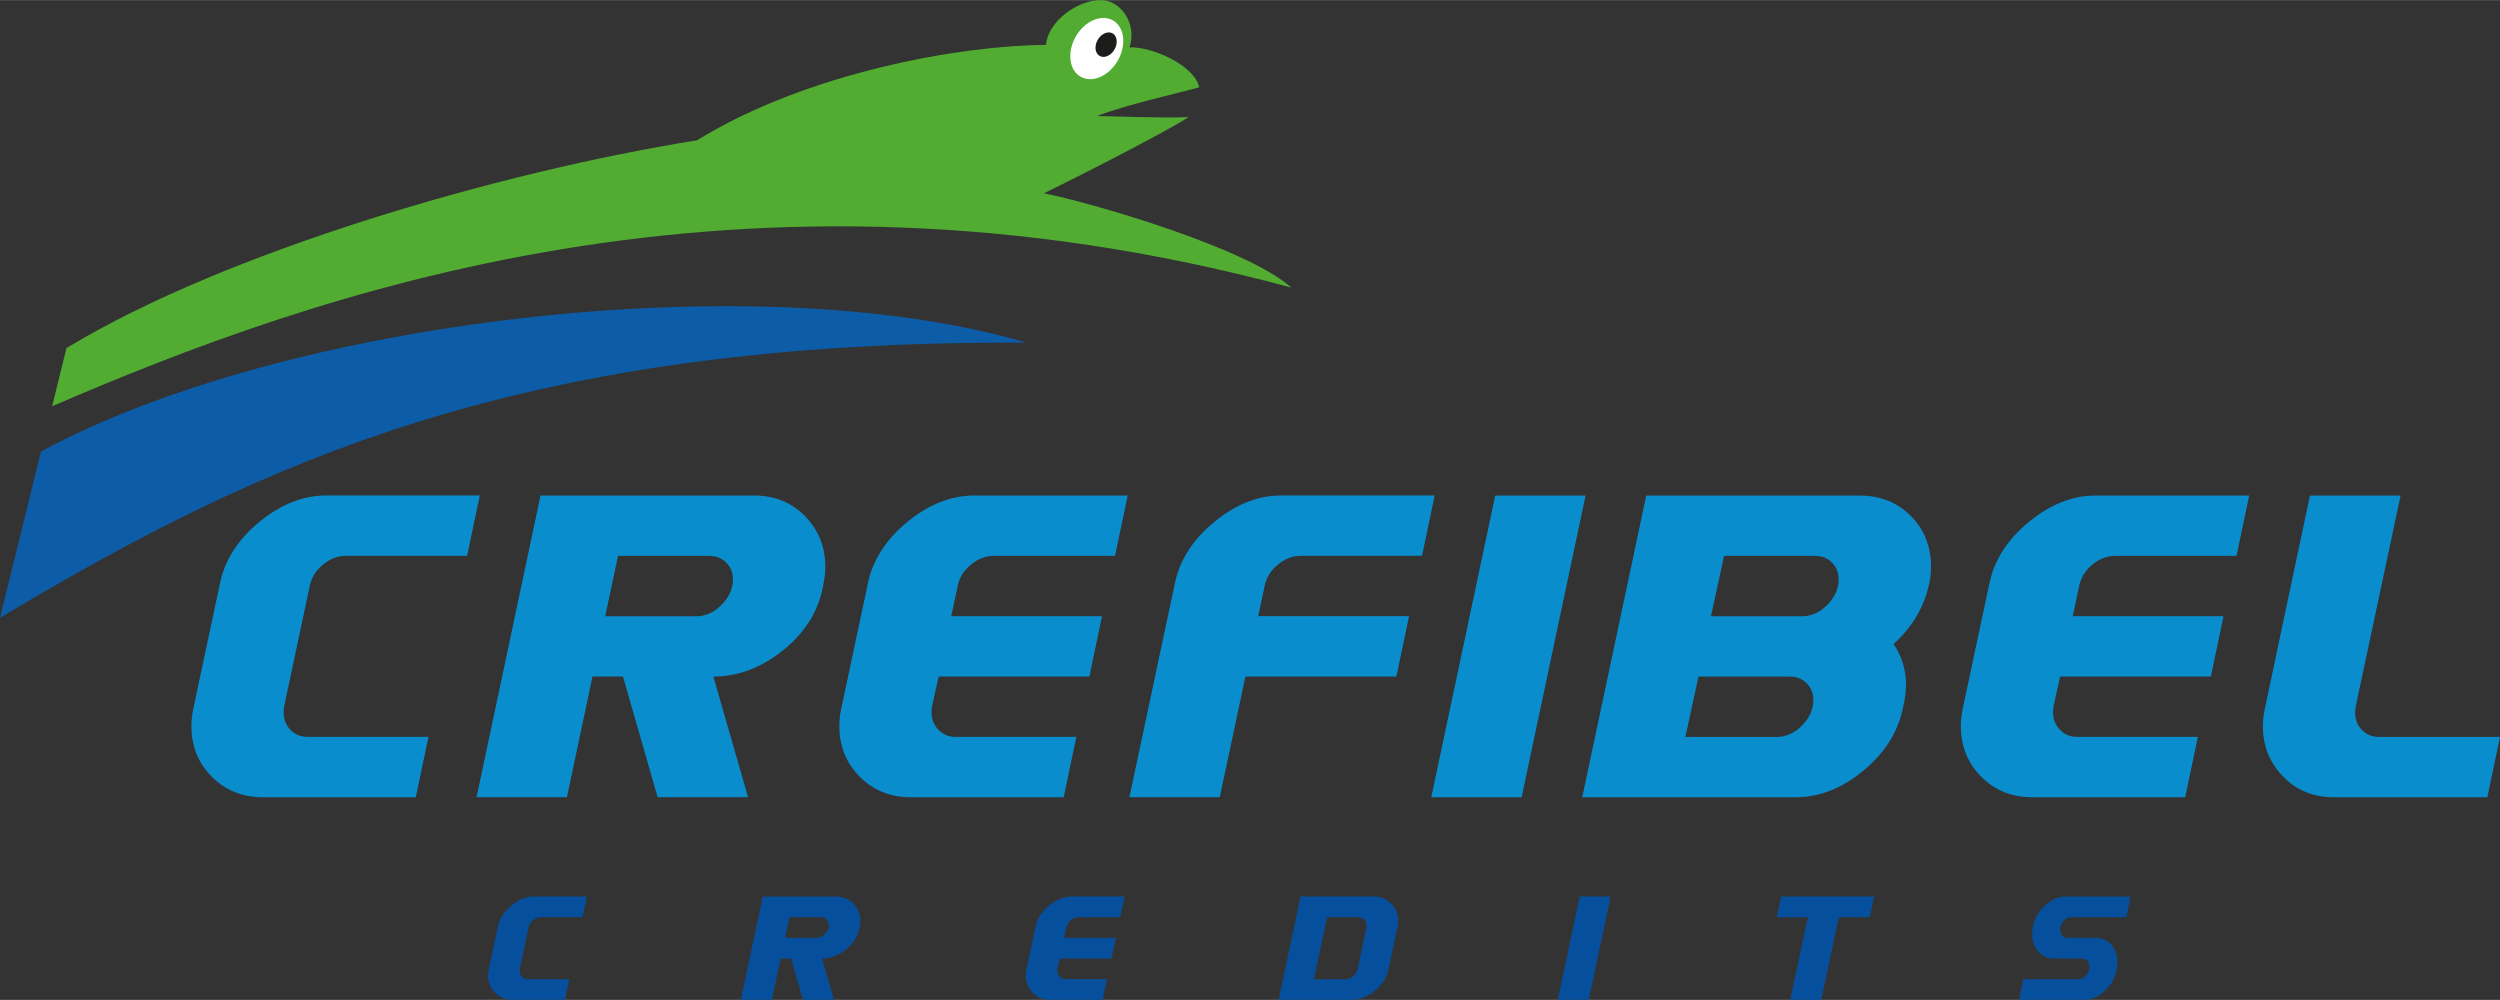
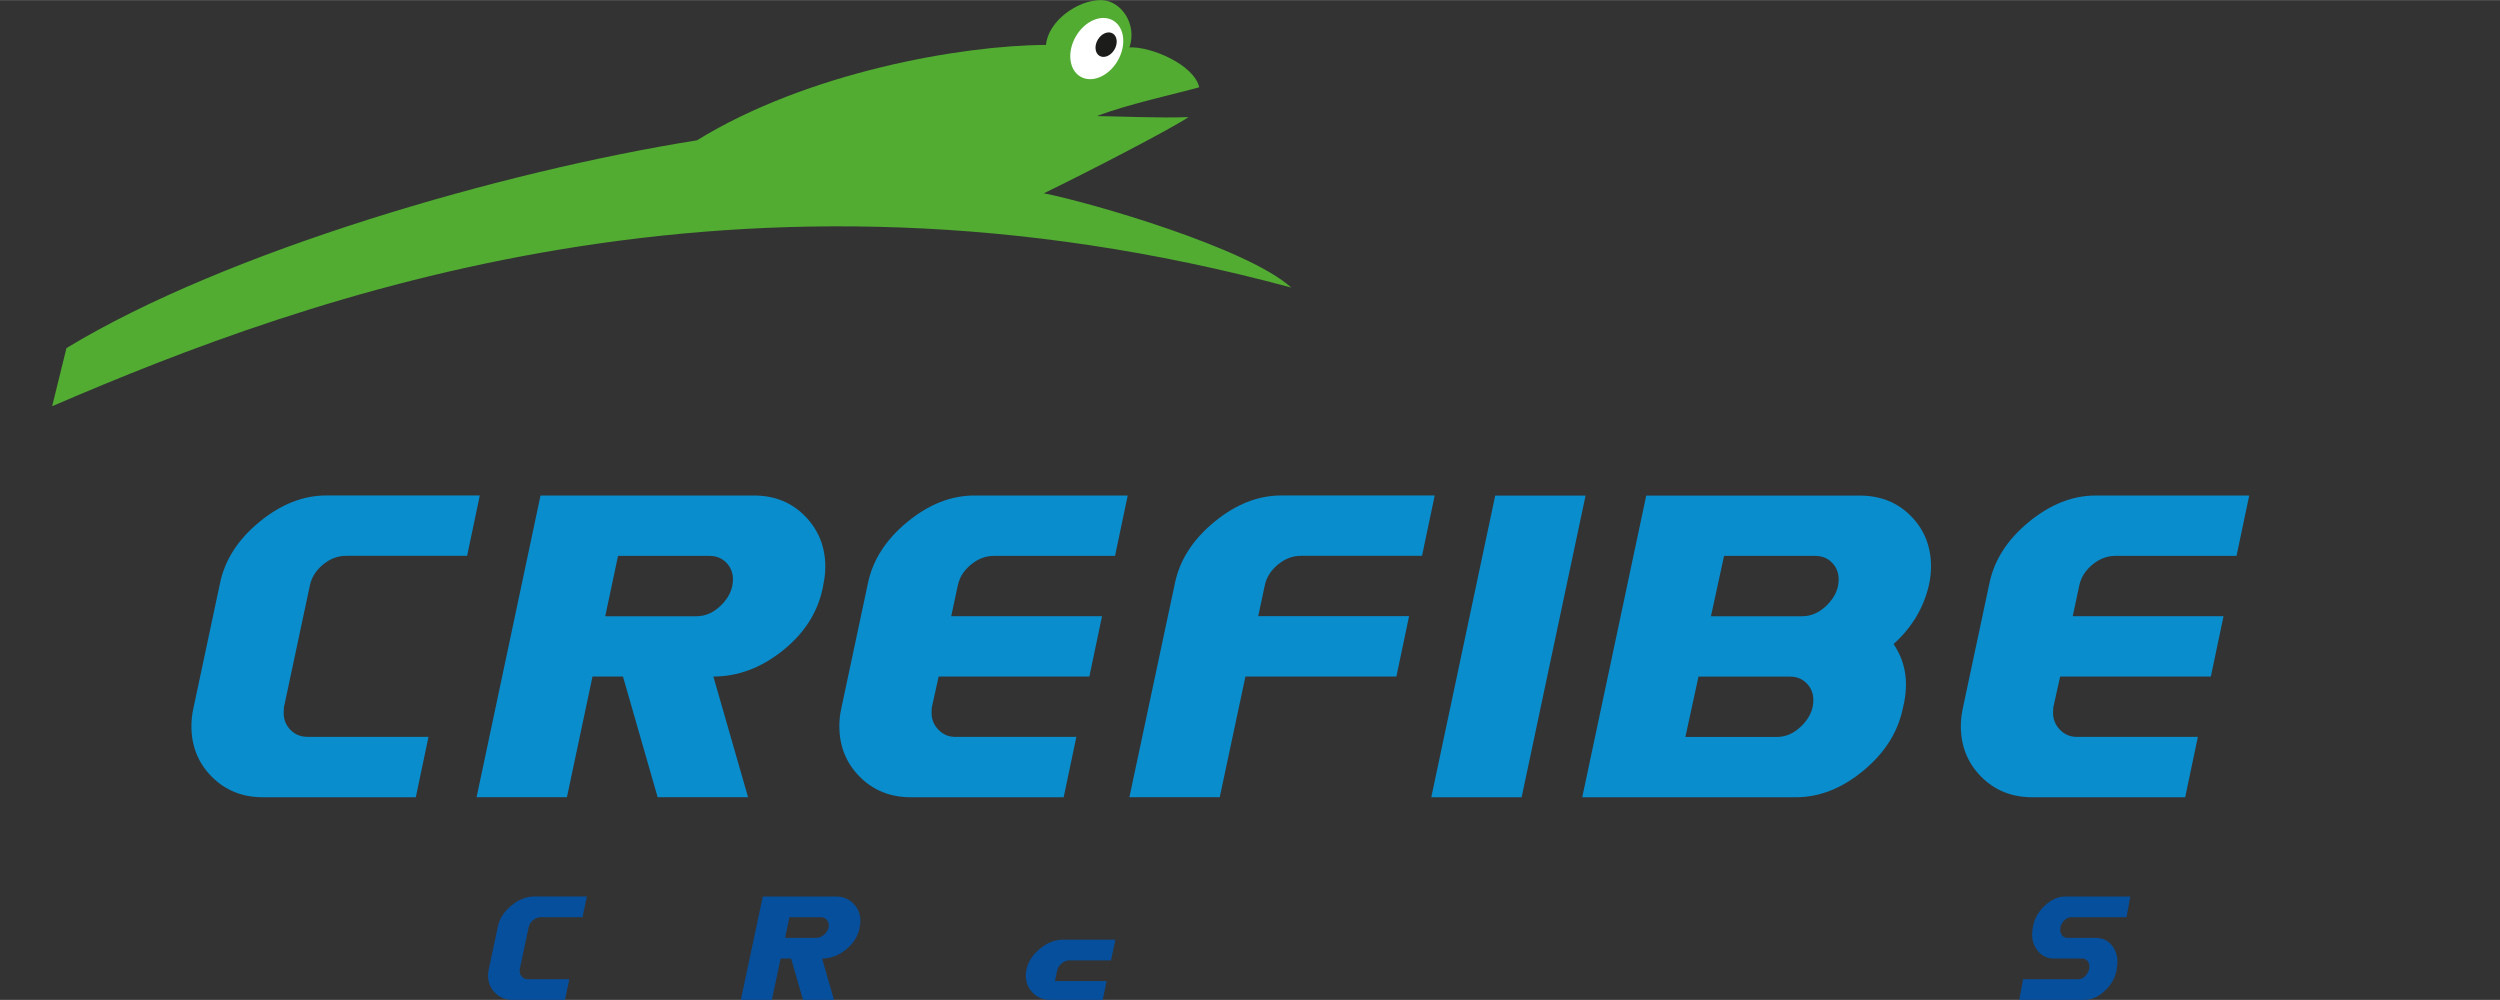
<svg xmlns="http://www.w3.org/2000/svg" baseProfile="tiny" version="1.2" width="475" height="190" viewBox="0 0 475.1 190">
  <rect x="0" y="0" width="475.1" height="190" fill="#333333" stroke="none" />
  <g>
    <path d="M107.37,190h-9.96c-1.34,0-2.45-.45-3.33-1.34-.88-.89-1.33-1.99-1.33-3.28,0-.38.04-.75.12-1.12l1.75-8.21c.31-1.51,1.17-2.83,2.56-3.98,1.4-1.15,2.85-1.72,4.35-1.72h10l-.83,3.93h-7.9c-.52,0-1.02.19-1.47.56-.46.37-.75.82-.86,1.35l-1.69,7.96c-.01.13-.02.26-.02.37,0,.43.15.8.44,1.1.29.3.66.45,1.11.45h7.88l-.83,3.93Z" fill="#064f9c" />
    <path d="M163.34,176.42c-.34,1.58-1.22,2.93-2.62,4.05-1.41,1.11-2.91,1.67-4.49,1.67l2.26,7.86h-5.89l-2.26-7.86h-1.99l-1.67,7.86h-5.89l4.17-19.65h13.91c1.34,0,2.44.45,3.32,1.35.88.9,1.32,2,1.32,3.29,0,.37-.04.73-.12,1.1l-.06.33ZM157.5,175.81c0-.43-.14-.8-.43-1.09s-.65-.44-1.1-.44h-5.95l-.83,3.93h5.95c.6,0,1.15-.25,1.64-.75.49-.5.74-1.05.74-1.65Z" fill="#064f9c" />
-     <path d="M209.56,190h-9.96c-1.34,0-2.45-.45-3.33-1.34-.88-.89-1.33-1.99-1.33-3.3,0-.37.04-.73.12-1.1l1.75-8.21c.31-1.51,1.17-2.83,2.56-3.98,1.4-1.15,2.85-1.72,4.35-1.72h10l-.83,3.93h-7.9c-.52,0-1.02.19-1.47.56-.46.37-.75.82-.86,1.35l-.43,2.02h9.82l-.82,3.93h-9.82l-.45,2c-.01.12-.02.24-.02.35,0,.43.15.8.45,1.11.3.31.67.46,1.1.46h7.88l-.83,3.93Z" fill="#064f9c" />
-     <path d="M263.86,184.28c-.33,1.52-1.19,2.85-2.58,4s-2.84,1.72-4.36,1.72h-13.93l4.17-19.65h13.91c1.34,0,2.44.45,3.32,1.35s1.32,2,1.32,3.29c0,.37-.04.73-.12,1.1l-1.73,8.2ZM258,184.15l1.68-7.96c0-.13,0-.26,0-.37,0-.43-.14-.8-.43-1.09-.29-.29-.65-.44-1.1-.44h-5.94l-2.52,11.79h5.97c.51,0,1-.19,1.47-.58.47-.39.75-.83.86-1.34Z" fill="#064f9c" />
-     <path d="M301.93,190h-5.89l4.17-19.65h5.89l-4.17,19.65Z" fill="#064f9c" />
-     <path d="M355.35,174.28h-5.9l-3.34,15.72h-5.89l3.34-15.72h-5.9l.83-3.93h17.69l-.83,3.93Z" fill="#064f9c" />
+     <path d="M209.56,190h-9.96c-1.34,0-2.45-.45-3.33-1.34-.88-.89-1.33-1.99-1.33-3.3,0-.37.04-.73.12-1.1c.31-1.51,1.17-2.83,2.56-3.98,1.4-1.15,2.85-1.72,4.35-1.72h10l-.83,3.93h-7.9c-.52,0-1.02.19-1.47.56-.46.37-.75.82-.86,1.35l-.43,2.02h9.82l-.82,3.93h-9.82l-.45,2c-.01.12-.02.24-.02.35,0,.43.15.8.45,1.11.3.31.67.46,1.1.46h7.88l-.83,3.93Z" fill="#064f9c" />
    <path d="M402.26,184.26c-.29,1.55-1.05,2.89-2.28,4.03-1.23,1.14-2.53,1.71-3.9,1.71h-12.34l.73-3.93h10.5c.53,0,1.02-.25,1.45-.75.43-.5.65-1.04.65-1.63,0-.45-.12-.82-.38-1.11-.25-.29-.58-.44-.98-.44h-5.4c-1.36,0-2.44-.58-3.26-1.73-.58-.84-.87-1.77-.87-2.79,0-.46.06-.98.17-1.57.28-1.52,1.03-2.85,2.27-3.99,1.23-1.14,2.52-1.71,3.87-1.71h12.36l-.73,3.93h-10.48c-.55,0-1.04.24-1.47.73-.44.48-.65,1.04-.65,1.65,0,.43.13.8.39,1.1.26.3.59.45.98.45h5.4c1.38,0,2.47.57,3.26,1.71.57.83.85,1.76.85,2.79,0,.46-.05.98-.16,1.55Z" fill="#064f9c" />
  </g>
  <g>
    <path d="M79.04,151.49h-29.07c-3.9,0-7.14-1.3-9.72-3.9-2.58-2.6-3.87-5.79-3.87-9.58,0-1.11.11-2.2.34-3.27l5.1-23.97c.92-4.39,3.41-8.26,7.48-11.61,4.07-3.34,8.3-5.02,12.7-5.02h29.18l-2.41,11.47h-23.05c-1.53,0-2.96.54-4.3,1.63-1.34,1.09-2.18,2.4-2.52,3.93l-4.94,23.22c-.03.38-.05.75-.05,1.09,0,1.26.43,2.33,1.29,3.21.86.88,1.94,1.32,3.23,1.32h23l-2.41,11.47Z" fill="#098dcd" />
    <path d="M156.32,111.87c-.99,4.62-3.55,8.56-7.65,11.81-4.11,3.25-8.48,4.87-13.1,4.87l6.59,22.93h-17.18l-6.59-22.93h-5.79l-4.86,22.93h-17.17l12.15-57.33h40.59c3.9,0,7.13,1.31,9.69,3.93,2.56,2.62,3.84,5.82,3.84,9.6,0,1.07-.11,2.14-.34,3.21l-.17.97ZM139.29,110.09c0-1.26-.42-2.32-1.26-3.18-.84-.86-1.91-1.29-3.21-1.29h-17.37l-2.43,11.47h17.34c1.75,0,3.35-.73,4.78-2.18,1.43-1.45,2.15-3.06,2.15-4.82Z" fill="#098dcd" />
    <path d="M202.17,151.49h-29.07c-3.9,0-7.14-1.3-9.72-3.9-2.58-2.6-3.87-5.81-3.87-9.63,0-1.07.11-2.14.34-3.21l5.1-23.97c.92-4.39,3.41-8.26,7.48-11.61,4.07-3.34,8.3-5.02,12.7-5.02h29.18l-2.41,11.47h-23.05c-1.53,0-2.96.54-4.3,1.63-1.34,1.09-2.18,2.4-2.52,3.93l-1.26,5.9h28.66l-2.41,11.47h-28.64l-1.3,5.85c-.03.34-.05.69-.05,1.03,0,1.26.44,2.34,1.32,3.24.88.9,1.94,1.35,3.2,1.35h23l-2.41,11.47Z" fill="#098dcd" />
    <path d="M265.37,128.55h-28.69l-4.88,22.93h-17.17l8.66-40.71c.92-4.39,3.41-8.26,7.48-11.61,4.07-3.34,8.3-5.02,12.7-5.02h29.18l-2.41,11.47h-23.05c-1.53,0-2.96.54-4.3,1.63-1.34,1.09-2.18,2.4-2.52,3.93l-1.26,5.9h28.67l-2.41,11.47Z" fill="#098dcd" />
    <path d="M289.17,151.49h-17.17l12.15-57.33h17.17l-12.15,57.33Z" fill="#098dcd" />
    <path d="M361.58,134.75c-.96,4.47-3.46,8.38-7.51,11.72-4.05,3.34-8.31,5.02-12.79,5.02h-40.59l12.16-57.33h40.59c3.9,0,7.13,1.29,9.69,3.87,2.56,2.58,3.84,5.78,3.84,9.6,0,1.07-.11,2.16-.34,3.27-.96,4.43-3.21,8.26-6.77,11.47,1.57,2.33,2.35,4.89,2.35,7.68,0,1.11-.12,2.24-.34,3.38l-.29,1.32ZM344.61,133.03c0-1.26-.42-2.32-1.26-3.18-.84-.86-1.91-1.29-3.21-1.29h-17.36l-2.49,11.47h17.38c1.76,0,3.35-.73,4.79-2.18,1.43-1.45,2.15-3.06,2.15-4.82ZM349.42,110.09c0-1.26-.42-2.32-1.26-3.18-.84-.86-1.91-1.29-3.2-1.29h-17.32l-2.49,11.47h17.34c1.76,0,3.35-.73,4.78-2.18,1.43-1.45,2.15-3.06,2.15-4.82Z" fill="#098dcd" />
    <path d="M415.3,151.49h-29.07c-3.9,0-7.14-1.3-9.72-3.9-2.58-2.6-3.87-5.81-3.87-9.63,0-1.07.12-2.14.34-3.21l5.1-23.97c.92-4.39,3.41-8.26,7.48-11.61,4.07-3.34,8.3-5.02,12.7-5.02h29.18l-2.41,11.47h-23.05c-1.53,0-2.96.54-4.3,1.63-1.34,1.09-2.18,2.4-2.52,3.93l-1.26,5.9h28.66l-2.41,11.47h-28.64l-1.3,5.85c-.03.34-.05.69-.05,1.03,0,1.26.44,2.34,1.32,3.24.88.9,1.95,1.35,3.2,1.35h23l-2.41,11.47Z" fill="#098dcd" />
-     <path d="M472.69,151.49h-29.18c-3.86,0-7.07-1.31-9.63-3.93-2.56-2.62-3.84-5.82-3.84-9.6,0-1.03.12-2.08.34-3.15l8.6-40.65h17.23l-8.57,40.25c-.04.38-.06.75-.06,1.09,0,1.26.43,2.33,1.29,3.21.86.88,1.94,1.32,3.23,1.32h23l-2.41,11.47Z" fill="#098dcd" />
  </g>
  <g>
    <path d="M198.38,36.71c7.98-3.86,23.95-12.11,27.5-14.48-5.21.24-14.56-.19-17.4-.19,5.02-2.04,16.1-4.52,19.42-5.47-.95-4.26-9.13-7.79-13.26-7.58,1.53-4.45-1.64-8.99-5.44-8.99-4.5,0-10.04,4.06-10.42,8.52-16.06.06-45.38,5.21-66.33,18.13-36.77,5.84-89.38,21-119.82,39.48l-2.72,11.05c49.09-21.14,130.62-50.91,235.48-22.55-8.27-7.5-37.98-16.13-47.02-17.92Z" fill="#51ac31" />
-     <path d="M7.78,85.8L0,117.38c50.57-30.23,99.87-52.71,195.06-52.28-51.4-15.15-141.38-4.22-187.28,20.7Z" fill="#0c5ca7" />
    <ellipse cx="208.43" cy="9.21" rx="6.17" ry="4.6" transform="translate(96.24 185.11) rotate(-60)" fill="#fff" />
    <ellipse cx="210.2" cy="8.47" rx="2.47" ry="1.84" transform="translate(97.77 186.27) rotate(-60)" fill="#1c1d1b" />
  </g>
</svg>